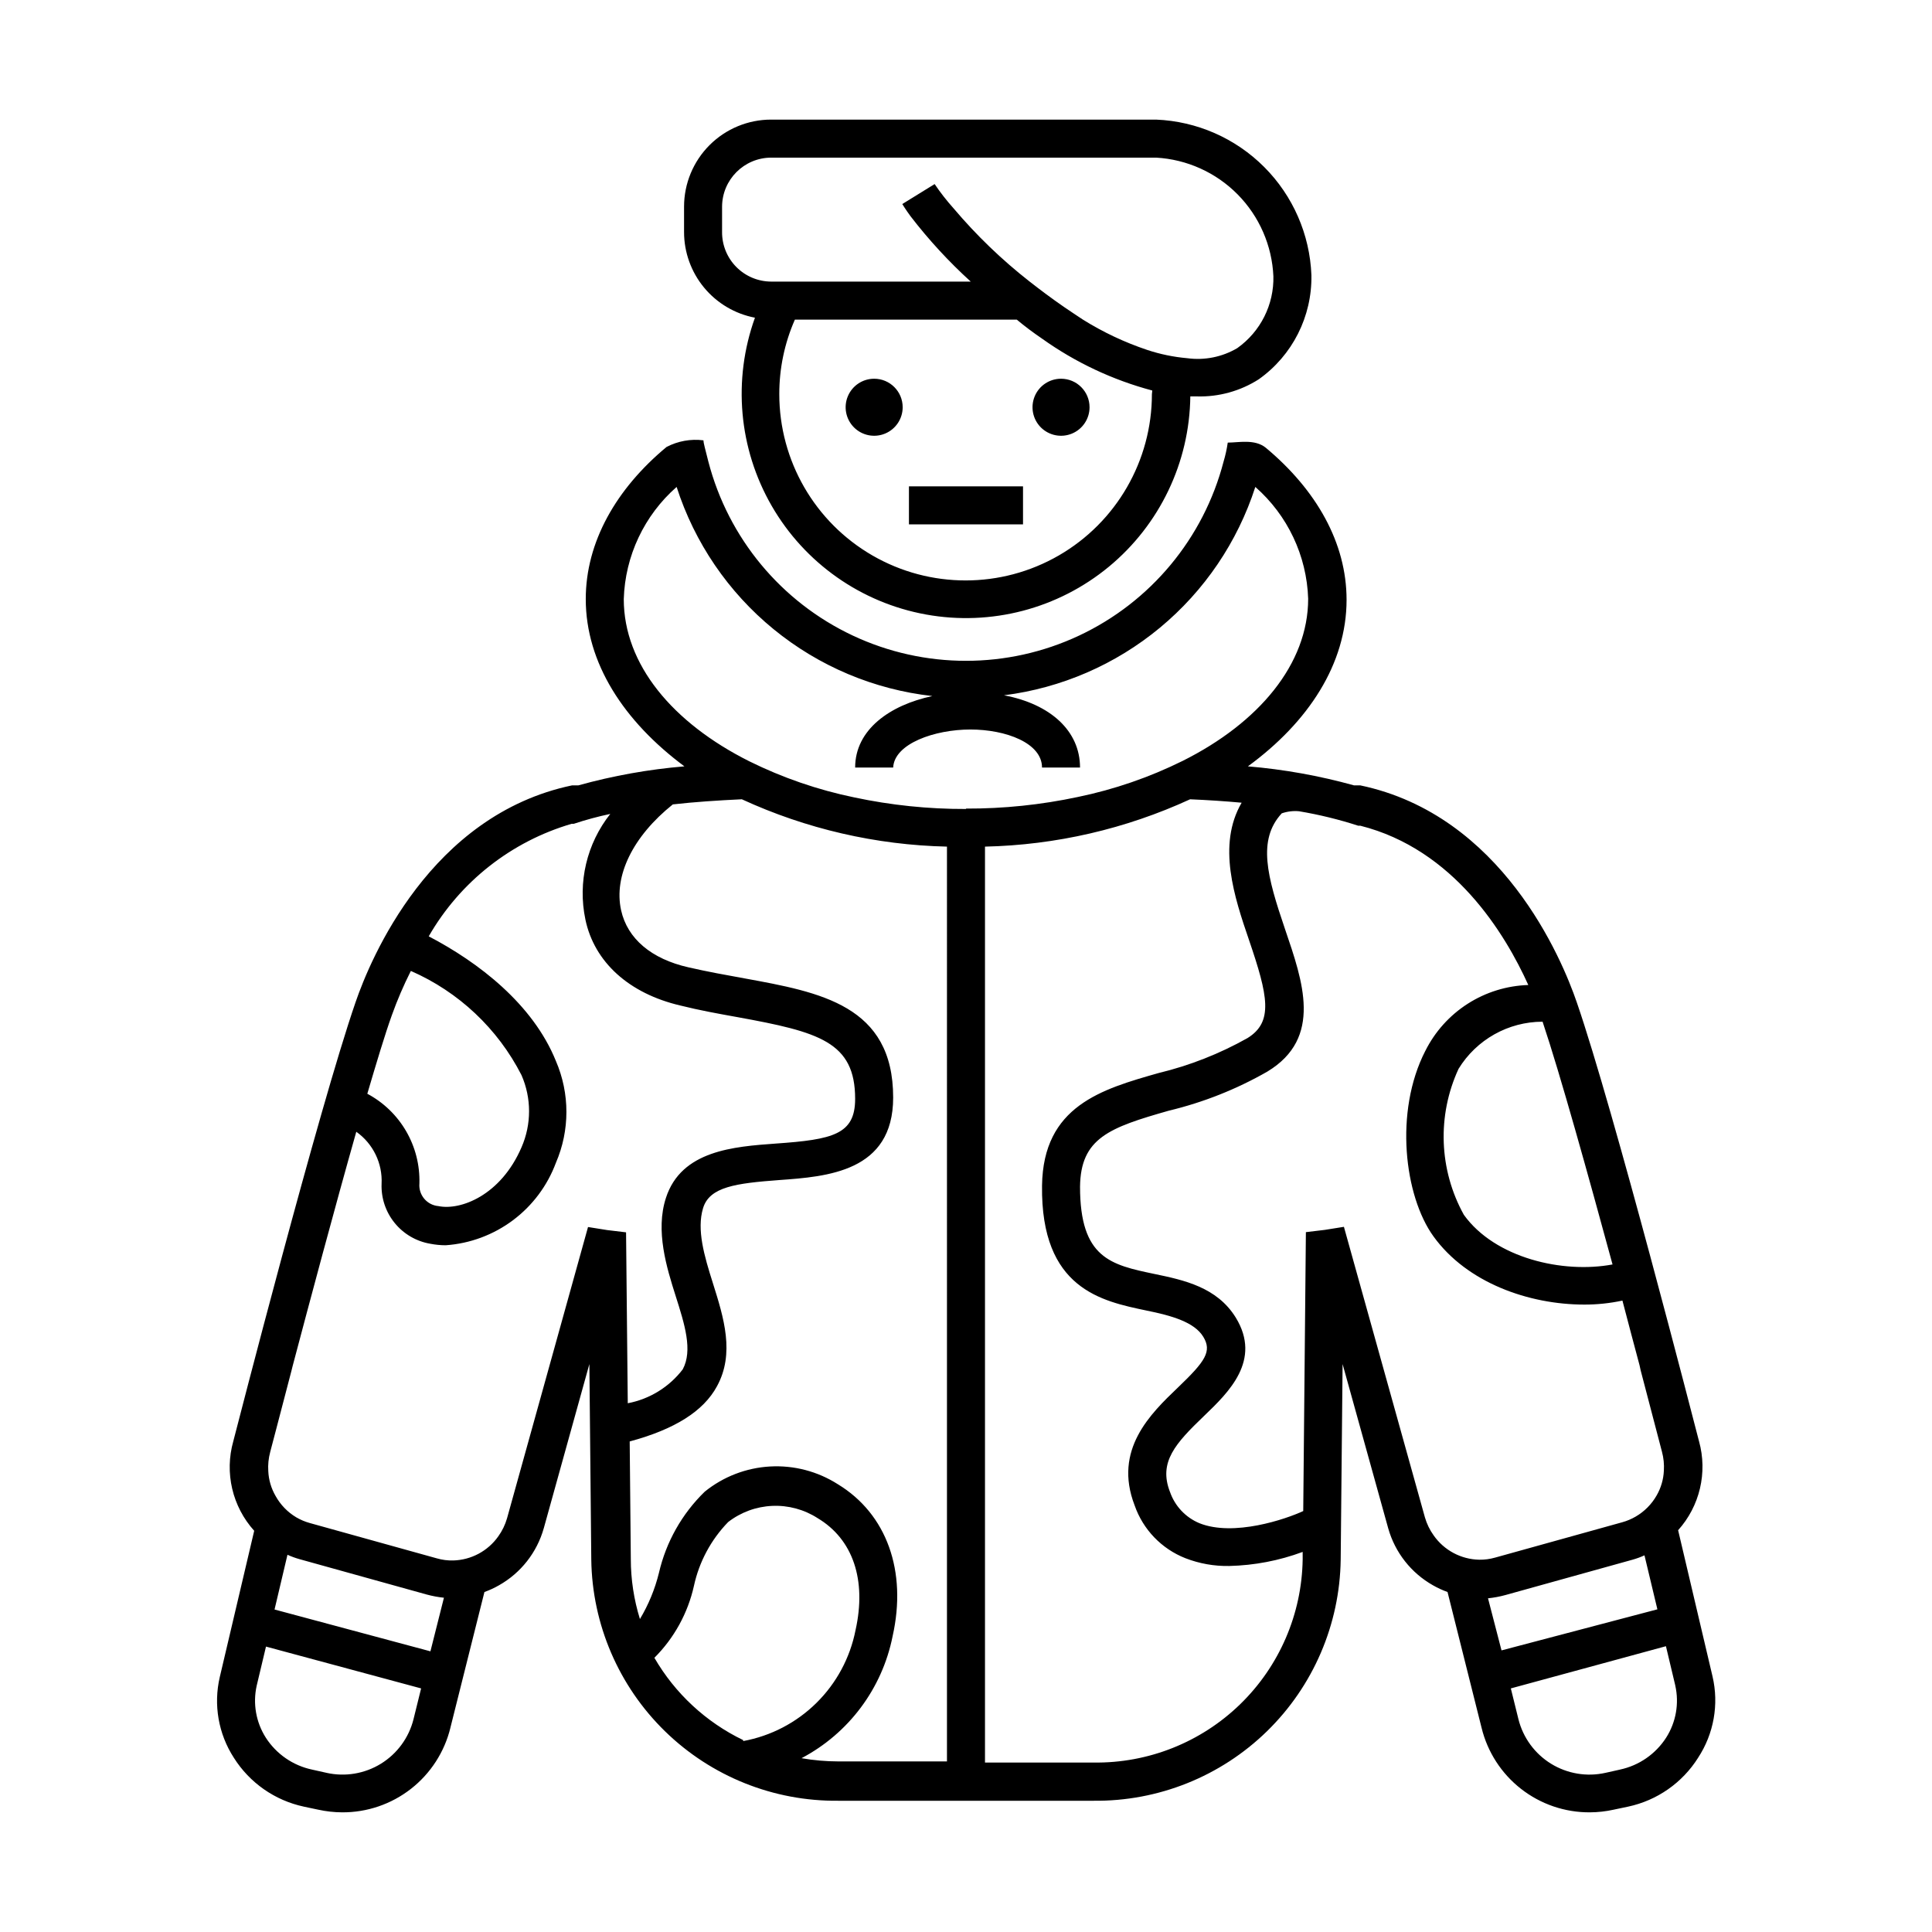
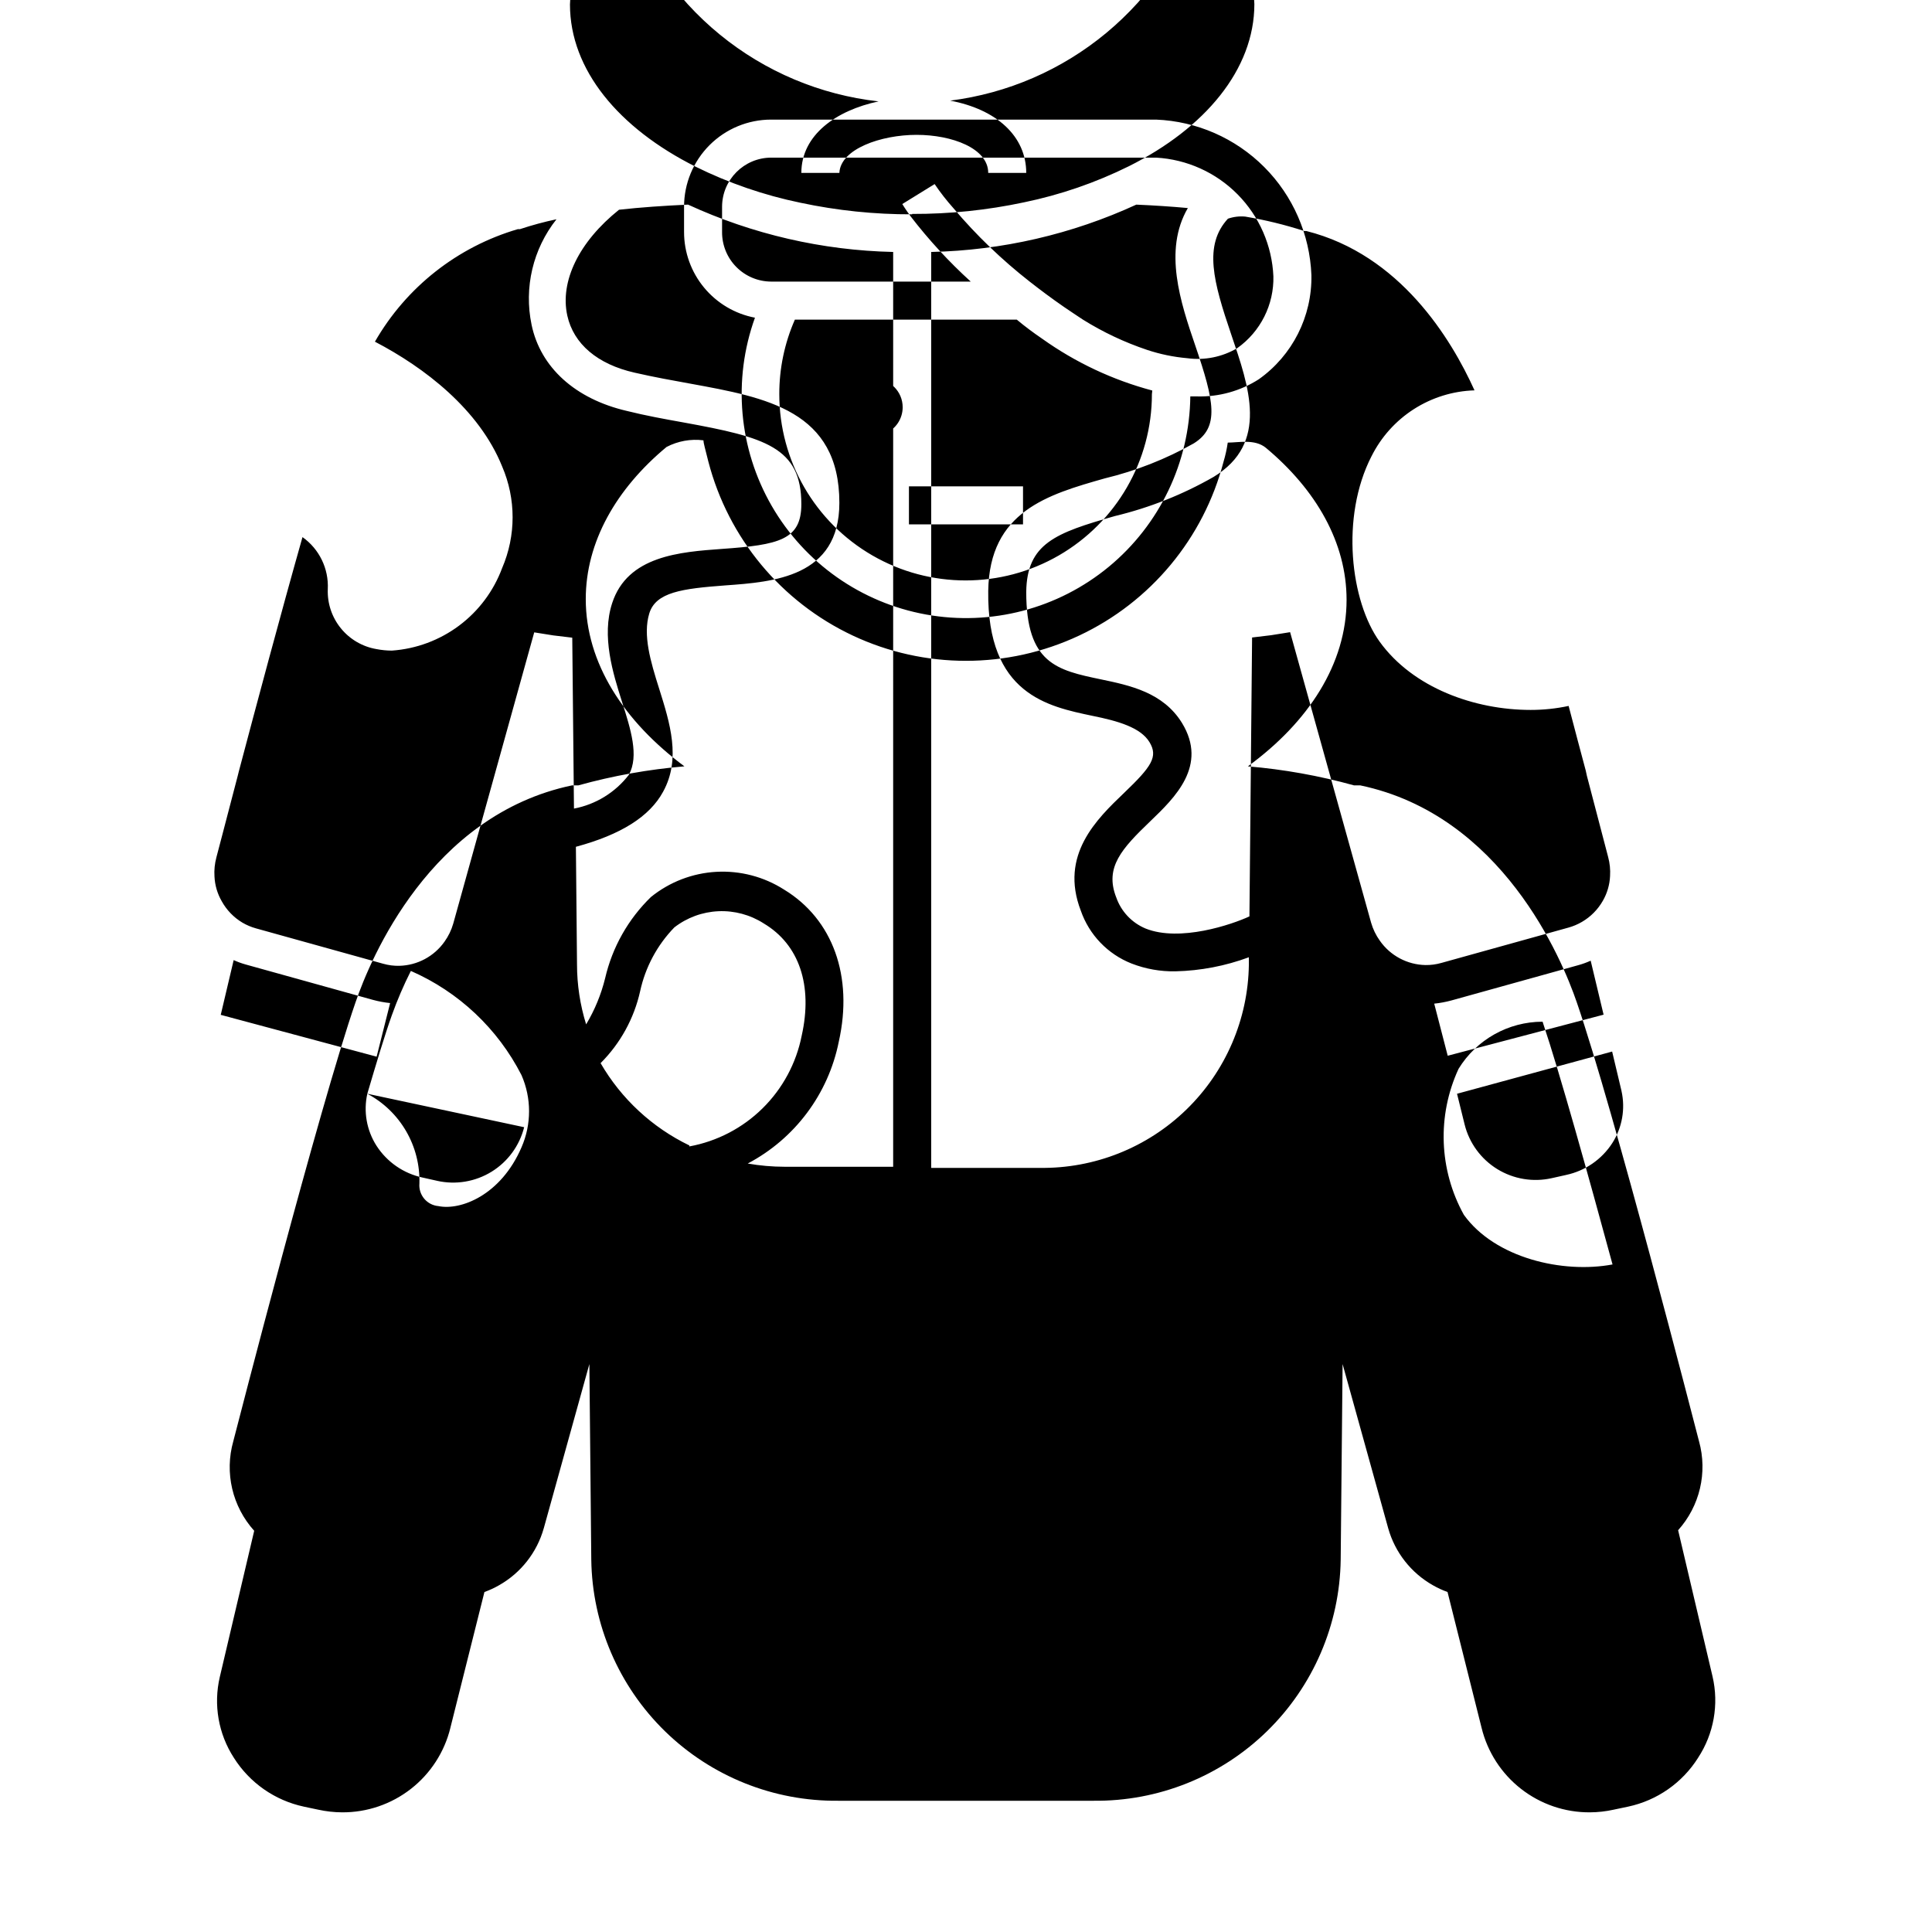
<svg xmlns="http://www.w3.org/2000/svg" fill="#000000" width="800px" height="800px" version="1.1" viewBox="144 144 512 512">
-   <path d="m384.88 282.96v-10.078h30.23v10.078zm-9.219-38.594c-3.055 0-5.812 1.844-6.981 4.664-1.172 2.824-0.523 6.074 1.637 8.238 2.16 2.16 5.414 2.809 8.234 1.637 2.824-1.168 4.668-3.926 4.668-6.981 0-4.176-3.383-7.559-7.559-7.559zm49.523 0c-3.055 0-5.812 1.844-6.981 4.664-1.168 2.824-0.523 6.074 1.637 8.238 2.164 2.16 5.414 2.809 8.238 1.637 2.824-1.168 4.664-3.926 4.664-6.981 0-4.176-3.383-7.559-7.559-7.559zm66.352-27.457c0.199 10.945-5.023 21.281-13.953 27.609-4.883 3.117-10.586 4.695-16.375 4.535h-1.762c-0.207 17.492-8.109 34.008-21.602 45.148-13.492 11.137-31.203 15.766-48.422 12.652-17.215-3.113-32.188-13.648-40.926-28.809-8.738-15.156-10.355-33.391-4.426-49.852-5.285-1.008-10.055-3.828-13.484-7.977-3.434-4.148-5.309-9.363-5.305-14.746v-6.699c0-6.121 2.43-11.988 6.758-16.316 4.328-4.328 10.195-6.758 16.316-6.758h102.02c10.785 0.434 21.012 4.918 28.641 12.555 7.629 7.637 12.098 17.871 12.52 28.656zm-42.168 30.582c-10.488-2.789-20.387-7.445-29.219-13.754-2.367-1.613-4.586-3.273-6.699-5.039h-58.797c-2.738 6.223-4.144 12.949-4.133 19.75 0 17.641 9.41 33.938 24.688 42.758 15.277 8.82 34.098 8.82 49.375 0 15.273-8.82 24.684-25.117 24.684-42.758zm32.094-30.23c-0.352-8.168-3.727-15.918-9.473-21.738-5.742-5.816-13.449-9.293-21.613-9.75h-102.02c-7.168 0.027-12.973 5.832-13 13v6.699c-0.027 3.469 1.328 6.809 3.769 9.273 2.438 2.469 5.758 3.863 9.23 3.879h52.898c-5.809-5.277-11.137-11.062-15.922-17.281-1.41-1.914-2.117-3.125-2.215-3.273l8.566-5.289v-0.004c1.531 2.262 3.215 4.414 5.035 6.449 6.035 7.141 12.789 13.641 20.152 19.398 2.769 2.168 5.793 4.434 9.07 6.699 1.762 1.211 3.527 2.367 5.039 3.375 5.328 3.324 11.023 6.012 16.977 8.012 3.461 1.156 7.047 1.898 10.68 2.215 4.594 0.625 9.262-0.316 13.25-2.668 6.172-4.375 9.762-11.535 9.574-19.094zm112.55 392.57c-4.184 6.637-10.867 11.305-18.539 12.945l-3.828 0.805-0.004 0.004c-2.066 0.453-4.176 0.691-6.297 0.703-6.609 0.043-13.043-2.148-18.254-6.219-5.211-4.066-8.898-9.777-10.461-16.199l-9.02-35.973c-1.324-0.473-2.606-1.062-3.828-1.762-5.809-3.269-10.082-8.703-11.891-15.117l-12.09-43.527-0.504 51.844c-0.242 17.148-7.269 33.5-19.547 45.477-12.277 11.973-28.801 18.594-45.949 18.406h-67.613c-17.148 0.188-33.672-6.434-45.949-18.406-12.277-11.977-19.305-28.328-19.543-45.477l-0.504-51.844-12.09 43.527h-0.004c-1.809 6.414-6.082 11.848-11.891 15.117-1.219 0.699-2.5 1.289-3.828 1.762l-9.02 35.973h0.004c-1.566 6.422-5.254 12.133-10.465 16.199-5.211 4.07-11.645 6.262-18.254 6.219-2.117-0.012-4.231-0.25-6.297-0.703l-3.828-0.805v-0.004c-7.672-1.641-14.359-6.309-18.543-12.945-4.102-6.336-5.445-14.066-3.727-21.414l9.117-38.742c-5.805-6.43-7.898-15.391-5.539-23.73 0.906-3.477 22.621-88.016 32.395-116.33 3.93-11.488 19.801-49.625 57.383-57.484h1.664c9.191-2.555 18.602-4.242 28.109-5.039-16.07-11.938-26.145-27.406-26.145-44.336 0-15.113 8.062-29.223 21.41-40.305 3-1.57 6.414-2.188 9.773-1.762 0 0.656 0.453 2.215 1.309 5.644v-0.004c5.277 20.301 19.312 37.199 38.297 46.113 18.988 8.91 40.953 8.91 59.941 0 18.984-8.914 33.02-25.812 38.297-46.113 0.492-1.648 0.863-3.332 1.109-5.035 2.871 0 7.152-1.008 10.078 1.359 13.402 11.184 21.41 25.191 21.41 40.305 0 16.93-10.078 32.395-26.148 44.133 9.508 0.797 18.918 2.484 28.109 5.039h1.66c37.586 7.859 53.453 45.996 57.383 57.484 9.773 28.312 31.488 112.85 32.395 116.33h0.004c2.301 8.293 0.211 17.184-5.539 23.578l9.117 38.742v0.004c1.734 7.406 0.348 15.203-3.828 21.562zm-41.211-195.07c-9.09 0.008-17.523 4.742-22.27 12.492-5.727 12.387-5.203 26.758 1.41 38.691 8.262 11.488 26.25 15.617 39.398 13.148-6.449-23.676-13.805-50.227-18.539-64.332zm-311.46 19.094c4.289 2.285 7.852 5.723 10.289 9.922 2.438 4.203 3.656 9 3.516 13.855-0.262 3.047 1.992 5.731 5.039 5.996 5.844 1.211 16.523-2.82 22.016-15.566 2.672-6.102 2.672-13.043 0-19.145-6.289-12.316-16.652-22.07-29.32-27.609-1.922 3.805-3.606 7.727-5.039 11.738-1.863 5.191-4.031 12.445-6.5 20.809zm14.258 157.59-41.109-11.082-2.469 10.379c-1.051 4.723-0.18 9.672 2.418 13.754 2.789 4.34 7.195 7.387 12.242 8.461l3.828 0.855v0.004c4.941 1.109 10.121 0.246 14.43-2.406 4.312-2.656 7.414-6.891 8.645-11.801zm6.047-24.031c-1.551-0.16-3.082-0.445-4.586-0.855l-33.703-9.371c-1.086-0.305-2.148-0.691-3.176-1.16l-3.426 14.508 41.312 11.082zm48.719-51.539c5.789-1.098 10.973-4.293 14.559-8.969 2.719-5.039 0.504-11.992-1.863-19.445-2.367-7.457-5.441-17.281-2.57-26.047 4.082-12.543 17.984-13.551 29.121-14.359 15.113-1.059 21.008-2.418 21.008-11.84 0-15.113-9.574-17.734-31.188-21.664-5.039-0.906-10.078-1.812-15.113-3.074-13.602-3.176-22.824-11.488-25.191-22.824l0.004 0.004c-2.062-9.84 0.359-20.082 6.598-27.961-3.269 0.691-6.5 1.566-9.672 2.617h-0.555c-16.004 4.68-29.582 15.367-37.887 29.828 13.148 6.852 27.609 17.934 33.707 33.047 3.707 8.605 3.707 18.352 0 26.957-2.254 6.066-6.207 11.359-11.391 15.234-5.184 3.879-11.375 6.18-17.832 6.629-1.371-0.004-2.734-0.141-4.082-0.402-3.707-0.633-7.059-2.59-9.43-5.512-2.375-2.918-3.606-6.598-3.465-10.359 0.277-5.445-2.254-10.652-6.703-13.805-5.793 20.453-12.293 44.789-16.879 62.121l-0.301 1.211c-3.324 12.645-5.543 21.312-5.644 21.562h0.004c-0.441 1.641-0.613 3.34-0.504 5.035 0.105 2.305 0.762 4.551 1.914 6.551 1.293 2.352 3.188 4.316 5.492 5.691 1.121 0.656 2.324 1.164 3.574 1.512l33.703 9.371h0.004c1.406 0.406 2.867 0.594 4.332 0.555 4.766-0.129 9.191-2.5 11.941-6.398 1.039-1.449 1.824-3.07 2.316-4.785l21.461-77.184 5.039 0.805 5.039 0.605zm30.582 89.527c7.336-1.344 14.098-4.863 19.406-10.102 5.312-5.238 8.922-11.953 10.367-19.27 2.973-13.301-0.656-24.133-10.078-29.727h0.004c-3.574-2.289-7.769-3.418-12.008-3.227-4.242 0.188-8.316 1.684-11.672 4.285-4.547 4.684-7.688 10.547-9.07 16.926-1.609 7.215-5.246 13.824-10.477 19.047 5.481 9.461 13.68 17.059 23.527 21.812zm54.008-237.04c-18.789-0.418-37.289-4.691-54.363-12.547-6.398 0.301-12.496 0.707-18.289 1.359-10.578 8.465-15.719 18.941-13.703 28.062 1.664 7.508 8.012 12.898 17.836 15.113 5.039 1.16 10.078 2.066 14.812 2.922 20.152 3.68 39.449 7.152 39.449 31.59 0 19.699-17.531 20.957-30.23 21.867-11.387 0.855-18.438 1.762-20.152 7.457-1.715 5.691 0.301 12.594 2.621 19.902 2.871 9.117 5.844 18.59 1.059 27.305-3.578 6.602-11.184 11.387-23.125 14.609v-0.605l0.301 31.738v0.004c0 5.398 0.816 10.766 2.418 15.922 2.281-3.809 3.981-7.934 5.039-12.242 1.895-8.191 6.109-15.66 12.141-21.516 4.934-3.984 10.988-6.316 17.316-6.668 6.332-0.352 12.609 1.293 17.953 4.703 12.949 7.859 18.391 23.023 14.508 40.305-2.769 13.852-11.637 25.715-24.133 32.297 3.227 0.566 6.5 0.852 9.773 0.855h28.77zm5.039-10.078c9.953 0.035 19.887-0.996 29.621-3.07 9.645-1.988 18.988-5.207 27.812-9.574 20.152-10.078 33.25-25.645 33.25-42.977v0.004c-0.371-11.387-5.441-22.109-14.004-29.625-4.707 14.582-13.473 27.52-25.27 37.301-11.793 9.781-26.133 15.996-41.336 17.918 12.293 2.316 20.152 9.422 20.152 19.145h-10.074c0-6.5-9.574-10.078-18.992-10.078-9.422 0-20.152 3.727-20.453 10.078h-10.078c0-10.078 9.27-16.574 20.453-18.941v-0.004c-15.434-1.727-30.039-7.879-42.059-17.711-12.023-9.828-20.949-22.926-25.703-37.707-8.59 7.539-13.66 18.301-14.008 29.723 0 17.332 12.949 32.797 33.25 42.977 8.824 4.367 18.172 7.586 27.812 9.574 9.738 2.074 19.668 3.106 29.625 3.07zm89.223 196.99c-6.231 2.312-12.801 3.57-19.445 3.727-3.977 0.078-7.93-0.625-11.641-2.066-6.309-2.484-11.223-7.598-13.449-14.004-5.691-14.762 4.231-24.285 11.488-31.234 7.254-6.953 9.07-9.574 6.699-13.453-2.367-3.879-8.363-5.594-15.113-6.953-11.691-2.469-27.965-5.644-27.609-33.102 0.301-21.109 15.82-25.543 30.883-29.824 8.246-1.988 16.184-5.109 23.578-9.27 6.902-4.281 5.441-11.184 0.402-25.945-3.879-11.336-8.516-25.191-1.965-36.426-4.383-0.402-8.969-0.707-13.652-0.906v-0.004c-17.074 7.856-35.574 12.129-54.363 12.547v242.73h28.77c14.488 0.203 28.465-5.356 38.859-15.457 10.391-10.098 16.348-23.91 16.559-38.398zm50.984 1.512 33.703-9.371h0.004c1.25-0.348 2.453-0.855 3.578-1.512 2.309-1.344 4.219-3.273 5.539-5.594 1.152-2 1.809-4.246 1.914-6.547 0.109-1.699-0.062-3.398-0.504-5.039 0 0-2.316-8.918-5.644-21.562l-0.297-1.363c-1.359-5.039-2.922-10.984-4.535-17.129-3.312 0.707-6.691 1.062-10.078 1.059-14.762 0-31.137-5.793-40.004-18.086-7.707-10.68-10.43-33-2.168-49.121h0.004c2.547-5.109 6.43-9.434 11.238-12.512 4.809-3.078 10.363-4.797 16.066-4.973-6.195-13.703-19.75-35.973-44.535-42.219h-0.555c-5.121-1.66-10.359-2.938-15.668-3.828-1.551-0.145-3.113 0.047-4.586 0.555-6.5 7.055-3.879 16.727 0.855 30.633s10.078 28.867-4.637 37.785h0.004c-8.176 4.684-16.98 8.18-26.148 10.379-15.77 4.484-23.375 7.254-23.527 20.152 0 18.941 8.16 20.707 19.75 23.125 7.758 1.613 16.523 3.477 21.512 11.539 6.953 11.336-1.914 19.852-8.363 26.047-7.609 7.305-12.141 12.242-9.07 20.152l0.004-0.004c1.293 3.762 4.137 6.785 7.809 8.312 9.07 3.629 22.871-1.059 27.508-3.223l0.703-73.91 5.039-0.605 5.039-0.805 21.461 76.98c0.496 1.719 1.277 3.336 2.32 4.789 2.766 3.957 7.262 6.356 12.09 6.449 1.414 0.02 2.82-0.168 4.18-0.555zm43.023 13.703-3.422-14.309c-1.027 0.469-2.086 0.855-3.176 1.16l-33.703 9.371c-1.504 0.41-3.035 0.695-4.586 0.855l3.578 13.805zm4.734 20.152-2.469-10.379-41.105 11.184 2.016 8.16v0.004c1.23 4.91 4.332 9.145 8.645 11.801 4.312 2.652 9.488 3.516 14.43 2.406l3.828-0.855v-0.004c5.047-1.074 9.453-4.121 12.242-8.461 2.613-4.098 3.484-9.066 2.418-13.805z" />
+   <path d="m384.88 282.96v-10.078h30.23v10.078zm-9.219-38.594c-3.055 0-5.812 1.844-6.981 4.664-1.172 2.824-0.523 6.074 1.637 8.238 2.16 2.16 5.414 2.809 8.234 1.637 2.824-1.168 4.668-3.926 4.668-6.981 0-4.176-3.383-7.559-7.559-7.559zm49.523 0c-3.055 0-5.812 1.844-6.981 4.664-1.168 2.824-0.523 6.074 1.637 8.238 2.164 2.16 5.414 2.809 8.238 1.637 2.824-1.168 4.664-3.926 4.664-6.981 0-4.176-3.383-7.559-7.559-7.559zm66.352-27.457c0.199 10.945-5.023 21.281-13.953 27.609-4.883 3.117-10.586 4.695-16.375 4.535h-1.762c-0.207 17.492-8.109 34.008-21.602 45.148-13.492 11.137-31.203 15.766-48.422 12.652-17.215-3.113-32.188-13.648-40.926-28.809-8.738-15.156-10.355-33.391-4.426-49.852-5.285-1.008-10.055-3.828-13.484-7.977-3.434-4.148-5.309-9.363-5.305-14.746v-6.699c0-6.121 2.43-11.988 6.758-16.316 4.328-4.328 10.195-6.758 16.316-6.758h102.02c10.785 0.434 21.012 4.918 28.641 12.555 7.629 7.637 12.098 17.871 12.52 28.656zm-42.168 30.582c-10.488-2.789-20.387-7.445-29.219-13.754-2.367-1.613-4.586-3.273-6.699-5.039h-58.797c-2.738 6.223-4.144 12.949-4.133 19.75 0 17.641 9.41 33.938 24.688 42.758 15.277 8.82 34.098 8.82 49.375 0 15.273-8.82 24.684-25.117 24.684-42.758zm32.094-30.23c-0.352-8.168-3.727-15.918-9.473-21.738-5.742-5.816-13.449-9.293-21.613-9.75h-102.02c-7.168 0.027-12.973 5.832-13 13v6.699c-0.027 3.469 1.328 6.809 3.769 9.273 2.438 2.469 5.758 3.863 9.23 3.879h52.898c-5.809-5.277-11.137-11.062-15.922-17.281-1.41-1.914-2.117-3.125-2.215-3.273l8.566-5.289v-0.004c1.531 2.262 3.215 4.414 5.035 6.449 6.035 7.141 12.789 13.641 20.152 19.398 2.769 2.168 5.793 4.434 9.07 6.699 1.762 1.211 3.527 2.367 5.039 3.375 5.328 3.324 11.023 6.012 16.977 8.012 3.461 1.156 7.047 1.898 10.68 2.215 4.594 0.625 9.262-0.316 13.25-2.668 6.172-4.375 9.762-11.535 9.574-19.094zm112.55 392.57c-4.184 6.637-10.867 11.305-18.539 12.945l-3.828 0.805-0.004 0.004c-2.066 0.453-4.176 0.691-6.297 0.703-6.609 0.043-13.043-2.148-18.254-6.219-5.211-4.066-8.898-9.777-10.461-16.199l-9.02-35.973c-1.324-0.473-2.606-1.062-3.828-1.762-5.809-3.269-10.082-8.703-11.891-15.117l-12.09-43.527-0.504 51.844c-0.242 17.148-7.269 33.5-19.547 45.477-12.277 11.973-28.801 18.594-45.949 18.406h-67.613c-17.148 0.188-33.672-6.434-45.949-18.406-12.277-11.977-19.305-28.328-19.543-45.477l-0.504-51.844-12.09 43.527h-0.004c-1.809 6.414-6.082 11.848-11.891 15.117-1.219 0.699-2.5 1.289-3.828 1.762l-9.02 35.973h0.004c-1.566 6.422-5.254 12.133-10.465 16.199-5.211 4.07-11.645 6.262-18.254 6.219-2.117-0.012-4.231-0.25-6.297-0.703l-3.828-0.805v-0.004c-7.672-1.641-14.359-6.309-18.543-12.945-4.102-6.336-5.445-14.066-3.727-21.414l9.117-38.742c-5.805-6.43-7.898-15.391-5.539-23.73 0.906-3.477 22.621-88.016 32.395-116.33 3.93-11.488 19.801-49.625 57.383-57.484h1.664c9.191-2.555 18.602-4.242 28.109-5.039-16.07-11.938-26.145-27.406-26.145-44.336 0-15.113 8.062-29.223 21.41-40.305 3-1.57 6.414-2.188 9.773-1.762 0 0.656 0.453 2.215 1.309 5.644v-0.004c5.277 20.301 19.312 37.199 38.297 46.113 18.988 8.91 40.953 8.91 59.941 0 18.984-8.914 33.02-25.812 38.297-46.113 0.492-1.648 0.863-3.332 1.109-5.035 2.871 0 7.152-1.008 10.078 1.359 13.402 11.184 21.41 25.191 21.41 40.305 0 16.93-10.078 32.395-26.148 44.133 9.508 0.797 18.918 2.484 28.109 5.039h1.66c37.586 7.859 53.453 45.996 57.383 57.484 9.773 28.312 31.488 112.85 32.395 116.33h0.004c2.301 8.293 0.211 17.184-5.539 23.578l9.117 38.742v0.004c1.734 7.406 0.348 15.203-3.828 21.562zm-41.211-195.07c-9.09 0.008-17.523 4.742-22.27 12.492-5.727 12.387-5.203 26.758 1.41 38.691 8.262 11.488 26.25 15.617 39.398 13.148-6.449-23.676-13.805-50.227-18.539-64.332zm-311.46 19.094c4.289 2.285 7.852 5.723 10.289 9.922 2.438 4.203 3.656 9 3.516 13.855-0.262 3.047 1.992 5.731 5.039 5.996 5.844 1.211 16.523-2.82 22.016-15.566 2.672-6.102 2.672-13.043 0-19.145-6.289-12.316-16.652-22.07-29.32-27.609-1.922 3.805-3.606 7.727-5.039 11.738-1.863 5.191-4.031 12.445-6.5 20.809zc-1.051 4.723-0.18 9.672 2.418 13.754 2.789 4.34 7.195 7.387 12.242 8.461l3.828 0.855v0.004c4.941 1.109 10.121 0.246 14.43-2.406 4.312-2.656 7.414-6.891 8.645-11.801zm6.047-24.031c-1.551-0.16-3.082-0.445-4.586-0.855l-33.703-9.371c-1.086-0.305-2.148-0.691-3.176-1.16l-3.426 14.508 41.312 11.082zm48.719-51.539c5.789-1.098 10.973-4.293 14.559-8.969 2.719-5.039 0.504-11.992-1.863-19.445-2.367-7.457-5.441-17.281-2.57-26.047 4.082-12.543 17.984-13.551 29.121-14.359 15.113-1.059 21.008-2.418 21.008-11.84 0-15.113-9.574-17.734-31.188-21.664-5.039-0.906-10.078-1.812-15.113-3.074-13.602-3.176-22.824-11.488-25.191-22.824l0.004 0.004c-2.062-9.84 0.359-20.082 6.598-27.961-3.269 0.691-6.5 1.566-9.672 2.617h-0.555c-16.004 4.68-29.582 15.367-37.887 29.828 13.148 6.852 27.609 17.934 33.707 33.047 3.707 8.605 3.707 18.352 0 26.957-2.254 6.066-6.207 11.359-11.391 15.234-5.184 3.879-11.375 6.18-17.832 6.629-1.371-0.004-2.734-0.141-4.082-0.402-3.707-0.633-7.059-2.59-9.43-5.512-2.375-2.918-3.606-6.598-3.465-10.359 0.277-5.445-2.254-10.652-6.703-13.805-5.793 20.453-12.293 44.789-16.879 62.121l-0.301 1.211c-3.324 12.645-5.543 21.312-5.644 21.562h0.004c-0.441 1.641-0.613 3.34-0.504 5.035 0.105 2.305 0.762 4.551 1.914 6.551 1.293 2.352 3.188 4.316 5.492 5.691 1.121 0.656 2.324 1.164 3.574 1.512l33.703 9.371h0.004c1.406 0.406 2.867 0.594 4.332 0.555 4.766-0.129 9.191-2.5 11.941-6.398 1.039-1.449 1.824-3.07 2.316-4.785l21.461-77.184 5.039 0.805 5.039 0.605zm30.582 89.527c7.336-1.344 14.098-4.863 19.406-10.102 5.312-5.238 8.922-11.953 10.367-19.27 2.973-13.301-0.656-24.133-10.078-29.727h0.004c-3.574-2.289-7.769-3.418-12.008-3.227-4.242 0.188-8.316 1.684-11.672 4.285-4.547 4.684-7.688 10.547-9.07 16.926-1.609 7.215-5.246 13.824-10.477 19.047 5.481 9.461 13.68 17.059 23.527 21.812zm54.008-237.04c-18.789-0.418-37.289-4.691-54.363-12.547-6.398 0.301-12.496 0.707-18.289 1.359-10.578 8.465-15.719 18.941-13.703 28.062 1.664 7.508 8.012 12.898 17.836 15.113 5.039 1.16 10.078 2.066 14.812 2.922 20.152 3.68 39.449 7.152 39.449 31.59 0 19.699-17.531 20.957-30.23 21.867-11.387 0.855-18.438 1.762-20.152 7.457-1.715 5.691 0.301 12.594 2.621 19.902 2.871 9.117 5.844 18.59 1.059 27.305-3.578 6.602-11.184 11.387-23.125 14.609v-0.605l0.301 31.738v0.004c0 5.398 0.816 10.766 2.418 15.922 2.281-3.809 3.981-7.934 5.039-12.242 1.895-8.191 6.109-15.66 12.141-21.516 4.934-3.984 10.988-6.316 17.316-6.668 6.332-0.352 12.609 1.293 17.953 4.703 12.949 7.859 18.391 23.023 14.508 40.305-2.769 13.852-11.637 25.715-24.133 32.297 3.227 0.566 6.5 0.852 9.773 0.855h28.77zm5.039-10.078c9.953 0.035 19.887-0.996 29.621-3.07 9.645-1.988 18.988-5.207 27.812-9.574 20.152-10.078 33.25-25.645 33.25-42.977v0.004c-0.371-11.387-5.441-22.109-14.004-29.625-4.707 14.582-13.473 27.52-25.27 37.301-11.793 9.781-26.133 15.996-41.336 17.918 12.293 2.316 20.152 9.422 20.152 19.145h-10.074c0-6.5-9.574-10.078-18.992-10.078-9.422 0-20.152 3.727-20.453 10.078h-10.078c0-10.078 9.27-16.574 20.453-18.941v-0.004c-15.434-1.727-30.039-7.879-42.059-17.711-12.023-9.828-20.949-22.926-25.703-37.707-8.59 7.539-13.66 18.301-14.008 29.723 0 17.332 12.949 32.797 33.25 42.977 8.824 4.367 18.172 7.586 27.812 9.574 9.738 2.074 19.668 3.106 29.625 3.07zm89.223 196.99c-6.231 2.312-12.801 3.57-19.445 3.727-3.977 0.078-7.93-0.625-11.641-2.066-6.309-2.484-11.223-7.598-13.449-14.004-5.691-14.762 4.231-24.285 11.488-31.234 7.254-6.953 9.07-9.574 6.699-13.453-2.367-3.879-8.363-5.594-15.113-6.953-11.691-2.469-27.965-5.644-27.609-33.102 0.301-21.109 15.82-25.543 30.883-29.824 8.246-1.988 16.184-5.109 23.578-9.27 6.902-4.281 5.441-11.184 0.402-25.945-3.879-11.336-8.516-25.191-1.965-36.426-4.383-0.402-8.969-0.707-13.652-0.906v-0.004c-17.074 7.856-35.574 12.129-54.363 12.547v242.73h28.77c14.488 0.203 28.465-5.356 38.859-15.457 10.391-10.098 16.348-23.91 16.559-38.398zm50.984 1.512 33.703-9.371h0.004c1.25-0.348 2.453-0.855 3.578-1.512 2.309-1.344 4.219-3.273 5.539-5.594 1.152-2 1.809-4.246 1.914-6.547 0.109-1.699-0.062-3.398-0.504-5.039 0 0-2.316-8.918-5.644-21.562l-0.297-1.363c-1.359-5.039-2.922-10.984-4.535-17.129-3.312 0.707-6.691 1.062-10.078 1.059-14.762 0-31.137-5.793-40.004-18.086-7.707-10.68-10.43-33-2.168-49.121h0.004c2.547-5.109 6.43-9.434 11.238-12.512 4.809-3.078 10.363-4.797 16.066-4.973-6.195-13.703-19.75-35.973-44.535-42.219h-0.555c-5.121-1.66-10.359-2.938-15.668-3.828-1.551-0.145-3.113 0.047-4.586 0.555-6.5 7.055-3.879 16.727 0.855 30.633s10.078 28.867-4.637 37.785h0.004c-8.176 4.684-16.98 8.18-26.148 10.379-15.77 4.484-23.375 7.254-23.527 20.152 0 18.941 8.16 20.707 19.75 23.125 7.758 1.613 16.523 3.477 21.512 11.539 6.953 11.336-1.914 19.852-8.363 26.047-7.609 7.305-12.141 12.242-9.07 20.152l0.004-0.004c1.293 3.762 4.137 6.785 7.809 8.312 9.07 3.629 22.871-1.059 27.508-3.223l0.703-73.91 5.039-0.605 5.039-0.805 21.461 76.98c0.496 1.719 1.277 3.336 2.32 4.789 2.766 3.957 7.262 6.356 12.09 6.449 1.414 0.02 2.82-0.168 4.18-0.555zm43.023 13.703-3.422-14.309c-1.027 0.469-2.086 0.855-3.176 1.16l-33.703 9.371c-1.504 0.41-3.035 0.695-4.586 0.855l3.578 13.805zm4.734 20.152-2.469-10.379-41.105 11.184 2.016 8.16v0.004c1.23 4.91 4.332 9.145 8.645 11.801 4.312 2.652 9.488 3.516 14.43 2.406l3.828-0.855v-0.004c5.047-1.074 9.453-4.121 12.242-8.461 2.613-4.098 3.484-9.066 2.418-13.805z" />
</svg>